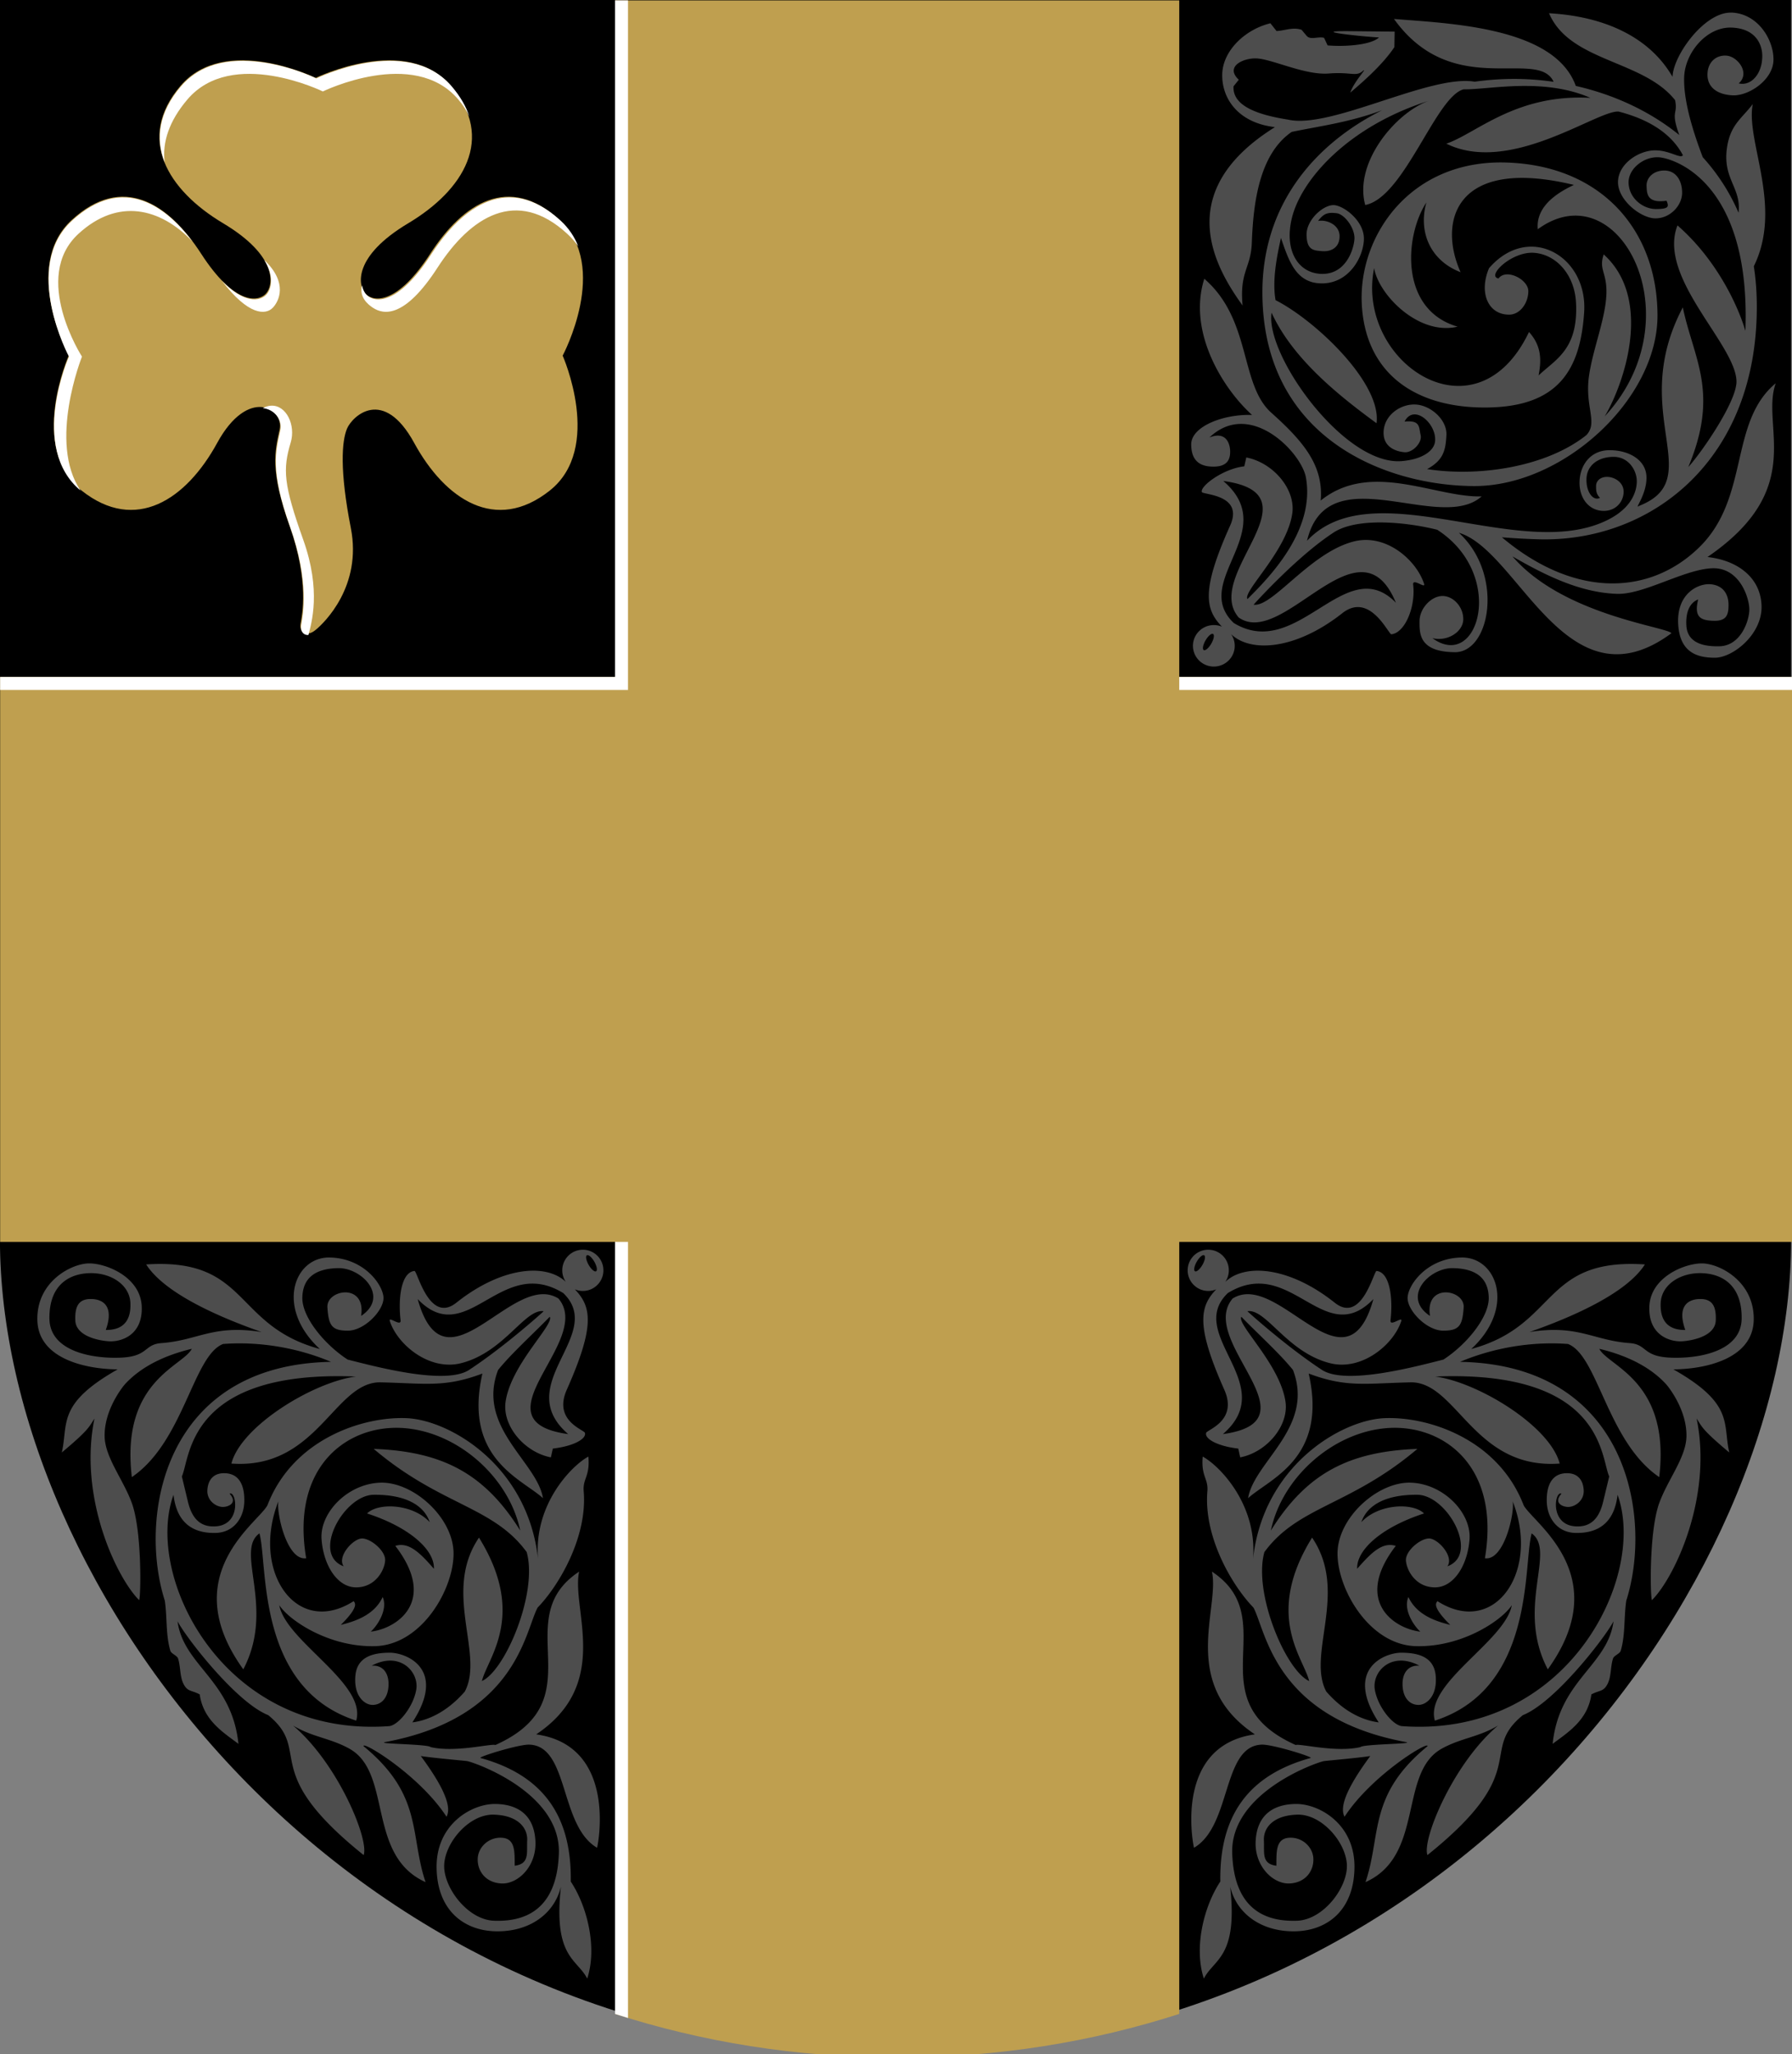
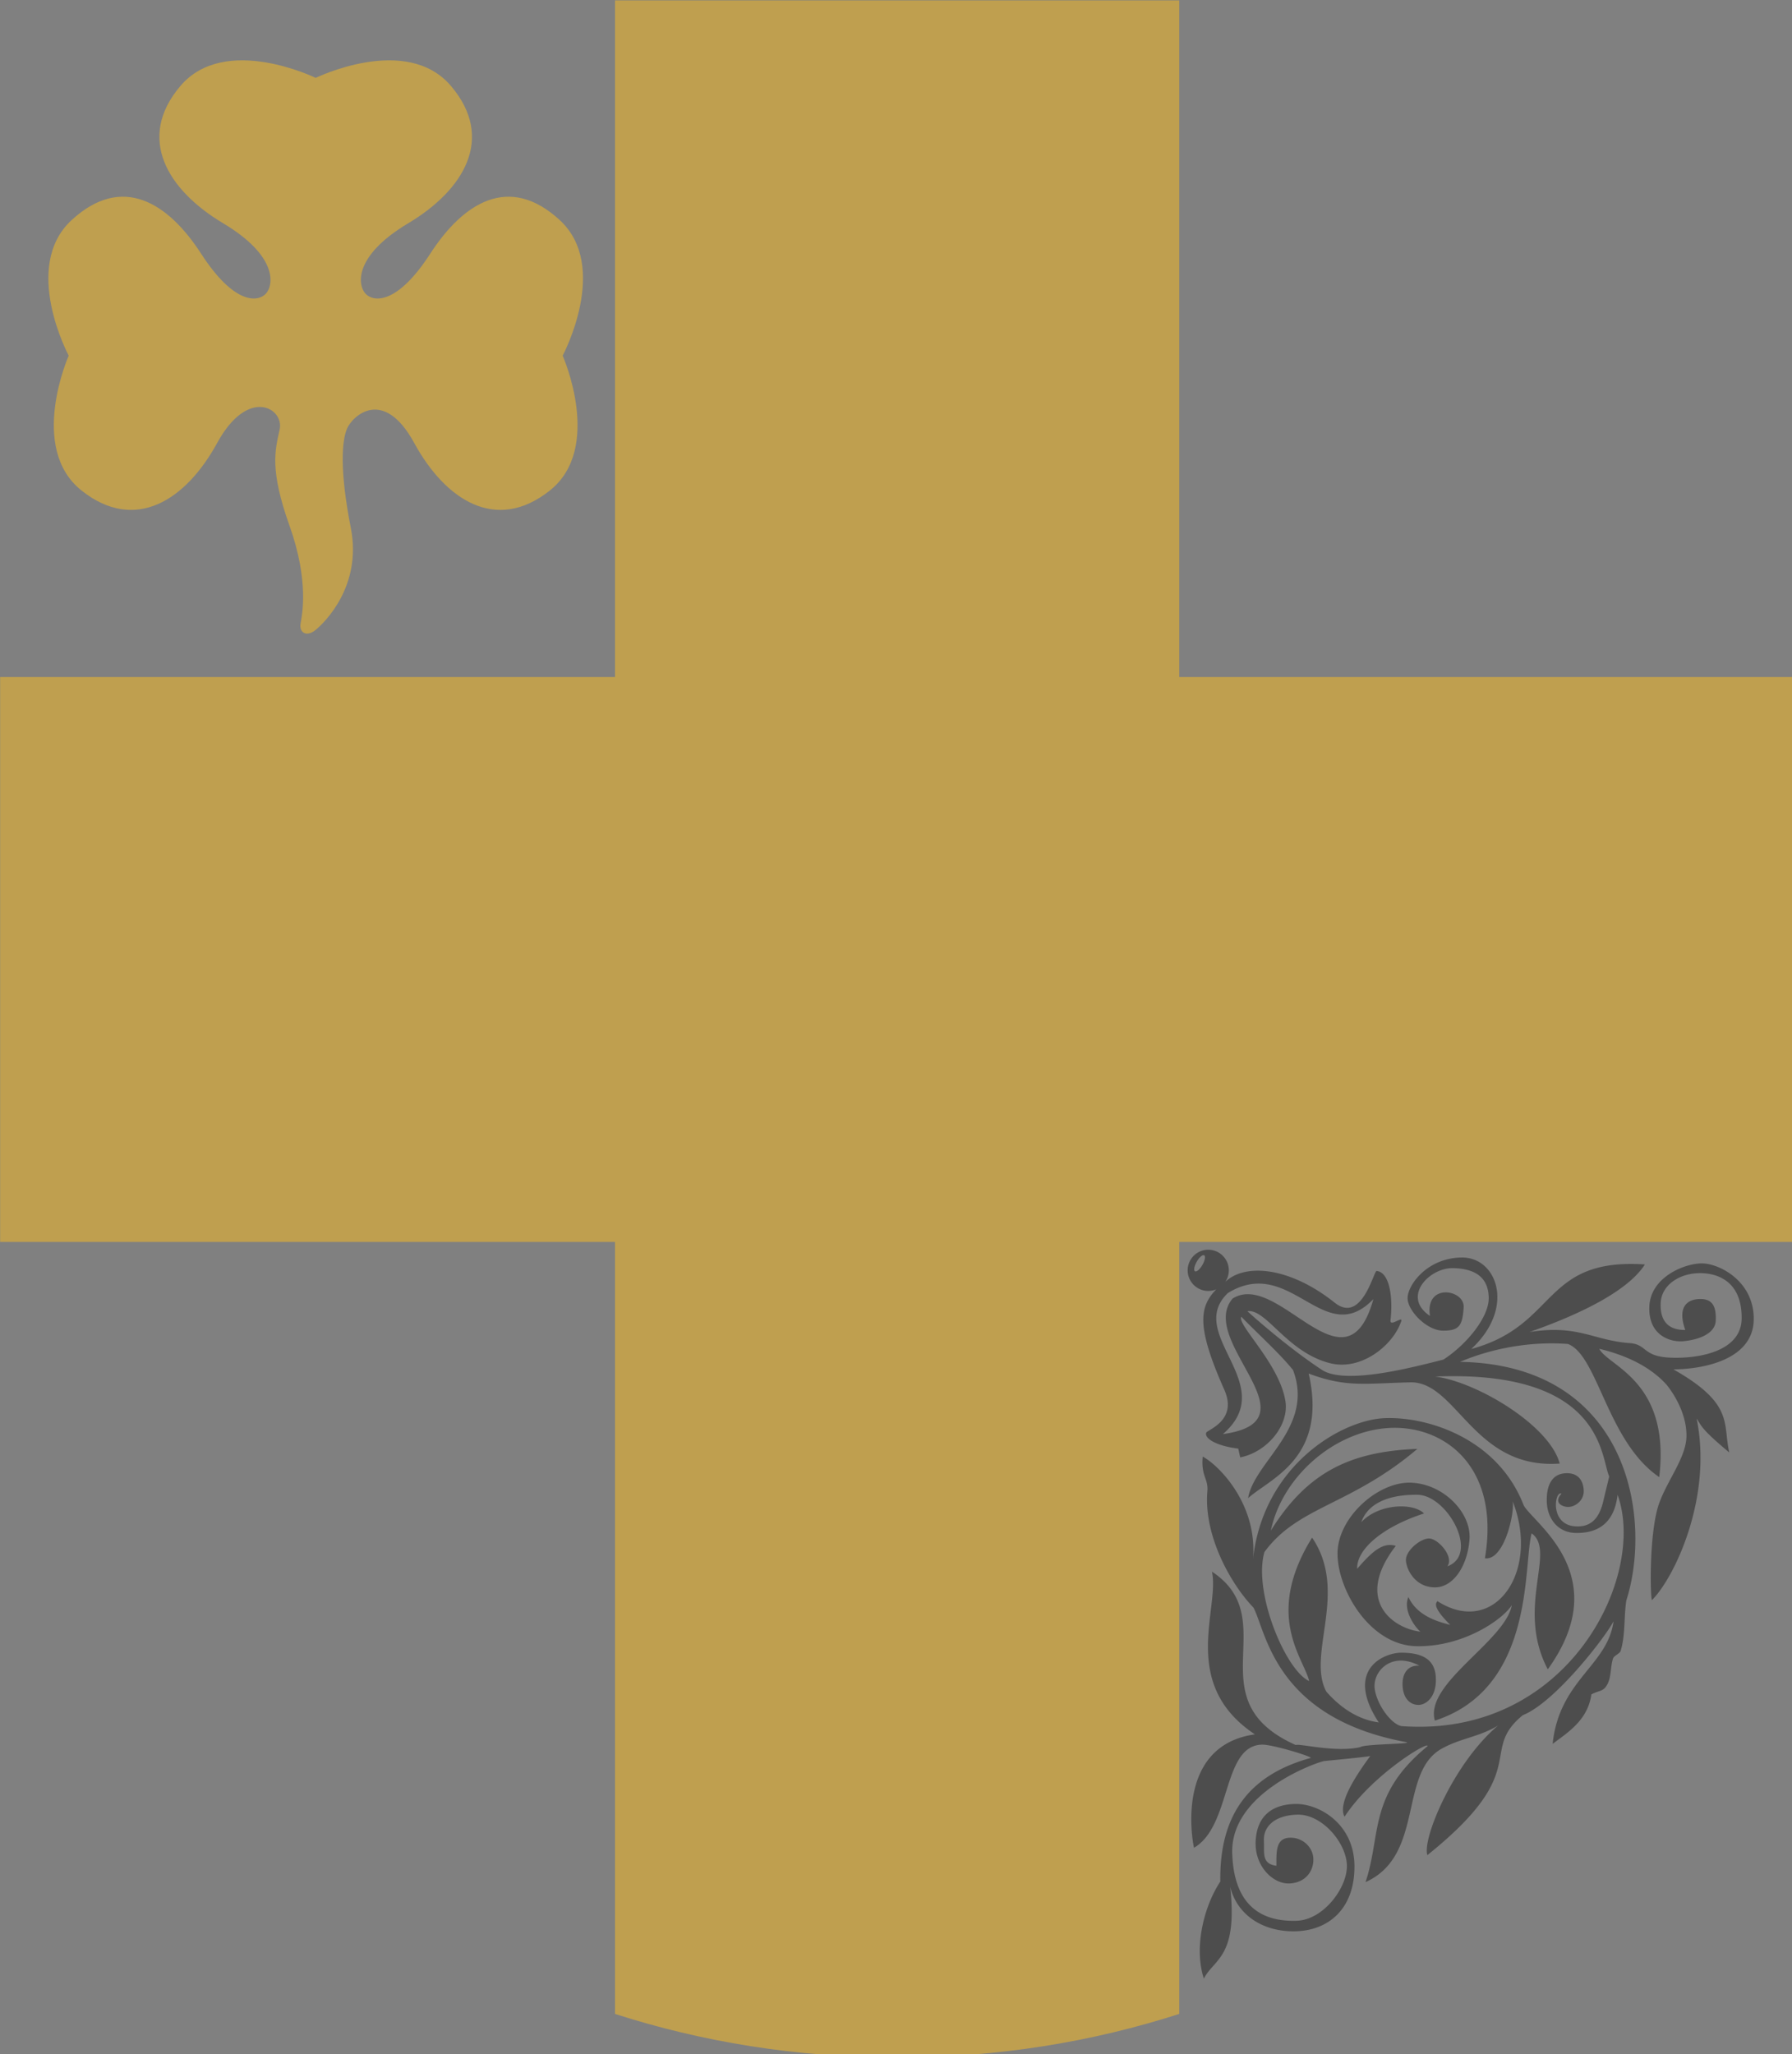
<svg xmlns="http://www.w3.org/2000/svg" xmlns:ns1="http://www.inkscape.org/namespaces/inkscape" xmlns:ns2="http://sodipodi.sourceforge.net/DTD/sodipodi-0.dtd" ns1:version="1.0 (4035a4fb49, 2020-05-01)" ns2:docname="juva.svg" id="svg8" version="1.1" viewBox="0 0 132.292 151.606" height="573" width="500">
  <rect x="0" y="0" width="132.292" height="151.606" fill="#808080" stroke="none" />
  <defs id="defs2" />
  <g transform="translate(-9.933,-21.095)" id="layer1" ns1:groupmode="layer" ns1:label="Шар 1">
    <g style="stroke-width:1.104" transform="matrix(0.905,0,0,0.906,0.94,1.982)" id="g2996">
-       <path style="font-variation-settings:normal;opacity:1;vector-effect:none;fill:#000000;fill-opacity:1;fill-rule:evenodd;stroke:none;stroke-width:0.292;stroke-linecap:butt;stroke-linejoin:miter;stroke-miterlimit:4;stroke-dasharray:none;stroke-dashoffset:0;stroke-opacity:1;marker:none;marker-start:none;marker-mid:none;marker-end:none;stop-color:#000000;stop-opacity:1" d="M 156.045,21.095 V 122.083 c 0,28.041 -27.854,66.338 -73.056,66.338 -45.202,0 -73.056,-38.297 -73.056,-66.338 V 21.095 Z" id="path2913" ns2:nodetypes="cszscc" />
      <path id="path2917" style="font-variation-settings:normal;opacity:1;vector-effect:none;fill:#bf9f4f;fill-opacity:1;fill-rule:evenodd;stroke:none;stroke-width:1.104;stroke-linecap:butt;stroke-linejoin:miter;stroke-miterlimit:4;stroke-dasharray:none;stroke-dashoffset:0;stroke-opacity:1;marker:none;marker-start:none;marker-mid:none;marker-end:none;stop-color:#000000;stop-opacity:1" d="M 226.816,79.729 V 287.729 H 37.543 v 173.688 H 226.816 v 237.326 c 26.6,8.548 55.62,13.4 86.842,13.4 31.222,0 60.244,-4.852 86.844,-13.4 V 461.416 H 589.775 V 287.729 H 400.502 V 79.729 Z" transform="scale(0.265)" />
-       <path id="path2927" style="font-variation-settings:normal;opacity:1;vector-effect:none;fill:#ffffff;fill-opacity:1;fill-rule:evenodd;stroke:none;stroke-width:1.104;stroke-linecap:butt;stroke-linejoin:miter;stroke-miterlimit:4;stroke-dasharray:none;stroke-dashoffset:0;stroke-opacity:1;marker:none;marker-start:none;marker-mid:none;marker-end:none;stop-color:#000000;stop-opacity:1" d="M 226.816,79.729 V 287.729 H 37.543 v 4 H 230.816 V 79.729 Z M 400.502,287.729 v 4 h 189.273 v -4 z m -173.686,173.688 v 237.326 c 1.326,0.426 2.662,0.835 4,1.242 V 461.416 Z" transform="scale(0.265)" />
      <path style="font-variation-settings:normal;opacity:1;vector-effect:none;fill:#bf9f4f;fill-opacity:1;fill-rule:evenodd;stroke:none;stroke-width:0.292;stroke-linecap:butt;stroke-linejoin:miter;stroke-miterlimit:4;stroke-dasharray:none;stroke-dashoffset:0;stroke-opacity:1;marker:none;marker-start:none;marker-mid:none;marker-end:none;stop-color:#000000;stop-opacity:1" d="m 43.724,57.182 c 2.523,4.611 6.65,7.365 11.051,3.887 4.401,-3.477 1.06,-11 1.06,-11 0,0 3.889,-7.254 -0.243,-11.048 -4.131,-3.793 -7.876,-1.4 -10.562,2.747 -2.686,4.147 -4.61,3.948 -5.263,3.27 -0.653,-0.678 -1.039,-3.065 3.476,-5.757 4.514,-2.692 7.114,-6.918 3.476,-11.187 -3.638,-4.269 -11.031,-0.652 -11.031,-0.652 0,0 -7.393,-3.617 -11.031,0.652 -3.638,4.269 -1.039,8.496 3.476,11.187 4.514,2.692 4.129,5.079 3.476,5.757 -0.653,0.678 -2.577,0.877 -5.263,-3.27 -2.686,-4.147 -6.431,-6.541 -10.562,-2.747 -4.131,3.793 -0.243,11.048 -0.243,11.048 0,0 -3.341,7.522 1.06,11 4.401,3.477 8.528,0.724 11.051,-3.887 2.523,-4.611 5.48,-2.826 5.096,-1.093 -0.384,1.734 -0.815,3.292 0.803,7.829 1.619,4.537 1.026,7.276 0.903,7.986 -0.123,0.709 0.47,1.12 1.208,0.527 0.738,-0.593 3.822,-3.589 2.894,-8.314 -0.928,-4.725 -0.737,-7.096 -0.311,-8.104 0.426,-1.008 2.958,-3.441 5.48,1.17 z" id="path2936" ns2:nodetypes="zzczzzzzczzzzzczzzzzzzzz" />
-       <path id="path2940" style="font-variation-settings:normal;opacity:1;vector-effect:none;fill:#ffffff;fill-opacity:1;fill-rule:evenodd;stroke:none;stroke-width:1.104;stroke-linecap:butt;stroke-linejoin:miter;stroke-miterlimit:4;stroke-dasharray:none;stroke-dashoffset:0;stroke-opacity:1;marker:none;marker-start:none;marker-mid:none;marker-end:none;stop-color:#000000;stop-opacity:1" d="m 112.42,98.316 c -6.926,-0.04 -14.078,1.819 -19.234,7.869 -6.856,8.045 -7.849,16.05 -5.008,23.316 -0.769,-6.155 1.389,-12.722 7.008,-19.316 13.75,-16.135 41.693,-2.463 41.693,-2.463 0,0 27.944,-13.672 41.693,2.463 1.452,1.704 2.569,3.449 3.416,5.217 -1.019,-3.04 -2.781,-6.125 -5.416,-9.217 -13.75,-16.135 -41.693,-2.463 -41.693,-2.463 0,0 -10.916,-5.34 -22.459,-5.406 z M 75.131,140.307 c -4.919,0.083 -10.115,2.249 -15.482,7.178 -15.615,14.338 -0.918,41.756 -0.918,41.756 0,0 -12.387,27.919 3.588,41.211 -10.152,-14.814 0.412,-41.211 0.412,-41.211 0,0 -15.697,-24.337 -1.082,-37.756 12.115,-11.124 25.163,-7.998 35.055,2.322 -6.14,-8.11 -13.477,-13.636 -21.572,-13.5 z m 119.498,0 c -9.391,-0.158 -17.776,7.274 -24.438,17.561 -10.15,15.674 -17.422,14.921 -19.891,12.359 -0.593,-0.616 -1.122,-1.614 -1.355,-2.902 -0.922,3.467 1.554,5.725 3.355,6.902 3.29,2.151 9.74,3.315 19.891,-12.359 10.15,-15.674 24.303,-24.72 39.918,-10.383 1.314,1.207 2.425,2.492 3.385,3.828 -1.13,-2.837 -2.855,-5.505 -5.385,-7.828 -5.368,-4.929 -10.561,-7.095 -15.48,-7.178 z m -75.766,19.24 c 3.203,5.154 2.099,9.119 0.596,10.68 -1.925,1.997 -6.78,2.856 -13.633,-4.275 8.177,10.731 13.456,10.535 15.633,8.275 1.874,-1.944 4.809,-7.613 -2.596,-14.68 z m 2.059,44.781 c -0.799,0.046 -1.652,0.294 -2.543,0.752 3.732,0.389 6.104,3.671 5.387,6.91 -1.451,6.552 -3.082,12.441 3.035,29.59 6.117,17.148 3.877,27.5 3.412,30.182 -0.323,1.862 0.661,3.176 2.227,3.057 0.933,-3.656 4.002,-13.573 -1.586,-29.238 -6.117,-17.148 -6.351,-21.627 -3.857,-30 1.559,-5.233 -1.347,-11.524 -6.074,-11.252 z" transform="scale(0.265)" />
-       <path d="m 151.175,22.126 c -2.184,-0.079 -4.751,3.477 -4.805,5.23 -1.966,-3.402 -5.821,-4.948 -10.074,-5.18 1.708,3.978 7.671,3.789 10.283,7.077 0.25,1.216 -0.397,0.801 0.343,2.843 -2.468,-2.001 -5.427,-3.315 -8.443,-4 -1.731,-4.822 -10.36,-5.087 -14.83,-5.456 4.799,6.681 11.716,2.312 13.022,5.12 -1.151,-0.166 -2.297,-0.243 -3.416,-0.234 -0.985,0.008 -1.999,0.083 -3.024,0.226 -3.626,-0.623 -11.731,3.884 -15.215,3.091 -2.48,-0.389 -4.552,-1.112 -4.457,-2.715 l 0.43,-0.535 c -1.155,-1.077 0.371,-1.783 1.444,-1.738 1.285,0.054 3.95,1.38 5.882,1.23 1.932,-0.15 2.227,0.308 2.826,-0.238 0.339,-0.213 -0.74,0.869 -1.058,1.794 1.372,-1.159 2.737,-2.421 3.599,-3.707 l 0.021,-1.262 -3.648,-0.038 c -3.615,-0.037 1.131,0.454 2.373,0.511 -0.664,0.631 -2.837,0.771 -4.196,0.648 l -0.284,-0.613 c -0.475,-0.137 -1.114,0.203 -1.425,-0.166 l -0.415,-0.492 c -0.737,-0.235 -1.33,0.066 -2.039,0.101 l -0.502,-0.631 c -2.084,0.509 -3.897,2.25 -3.93,4.178 -0.033,1.928 1.272,3.932 4.301,4.282 -8.54,5.324 -4.782,11.561 -2.641,14.533 -0.252,-2.82 0.678,-2.998 0.756,-5.138 0.123,-3.353 0.647,-7.213 3.249,-9.004 2.189,-0.46 4.703,-0.767 7.386,-1.772 -5.463,2.729 -9.819,7.676 -9.774,14.953 0.073,11.752 10.014,15.637 17.251,15.671 7.237,0.034 14.988,-7.034 14.979,-13.905 -0.009,-6.871 -4.51,-12.215 -12.348,-12.454 -7.838,-0.239 -12.064,5.993 -11.774,11.546 0.29,5.554 4.261,8.469 10.195,8.413 5.933,-0.056 7.63,-3.17 7.944,-7.747 0.314,-4.576 -4.495,-7.36 -7.759,-3.603 -0.829,1.944 -0.121,3.787 1.643,3.785 0.882,-8.89e-4 1.556,-0.937 1.563,-1.906 0.007,-0.97 -1.817,-1.884 -2.432,-1.041 -1.018,-0.183 1.058,-2.203 2.869,-2.091 1.811,0.112 3.328,1.75 3.451,4.049 0.205,3.84 -1.688,4.639 -3.051,5.942 0.208,-1.116 0.305,-2.341 -0.783,-3.54 -4.344,9.099 -14.178,2.427 -12.633,-5.206 0.36,2.173 3.636,5.528 6.81,4.772 -4.783,-1.39 -4.309,-7.435 -2.549,-10.116 -0.672,2.407 0.327,4.737 2.794,5.68 -1.854,-4.102 -0.469,-9.454 9.243,-7.111 -1.88,0.871 -3.094,2.037 -2.947,3.609 6.617,-4.832 12.899,7.231 5.458,15.246 1.553,-2.595 3.984,-9.519 -0.081,-13.194 -0.445,1.302 0.334,1.464 0.209,3.425 -0.126,1.979 -1.099,4.316 -1.408,6.473 -0.362,2.522 0.756,3.796 -0.216,4.825 -3.285,2.608 -8.795,3.419 -12.992,2.768 1.342,-0.73 1.516,-1.55 1.576,-2.78 0.06,-1.23 -1.273,-2.42 -2.515,-2.481 -1.242,-0.061 -2.538,0.867 -2.609,2.189 -0.07,1.323 1.072,1.645 1.715,1.697 0.644,0.051 1.458,-0.78 1.303,-1.413 -0.154,-0.633 -0.004,-1.215 -1.31,-1.083 0.761,-1.484 2.603,0.154 2.493,1.574 -0.066,0.852 -1.125,1.516 -2.73,1.645 -4.698,0.378 -11.155,-8.684 -10.609,-12.089 1.759,3.845 5.667,6.883 8.56,9.004 0.436,-3.249 -4.981,-8.377 -8.235,-10.027 -0.337,-1.869 0.278,-4.259 0.437,-5.07 0.635,1.817 1.203,3.714 3.36,3.704 2.228,-0.01 3.394,-2.202 3.409,-3.626 0.015,-1.424 -1.532,-2.635 -2.381,-2.745 -0.849,-0.11 -2.318,1.161 -2.297,2.413 0.021,1.253 0.561,1.277 1.279,1.332 0.718,0.055 1.428,-0.287 1.414,-1.238 -0.013,-0.951 -1.119,-1.36 -1.752,-1.22 0.469,-0.646 0.826,-0.711 1.499,-0.635 0.673,0.075 1.537,1.255 1.464,2.133 -0.073,0.877 -0.714,2.816 -2.611,2.813 -1.897,-0.002 -3.135,-1.794 -2.506,-4.489 0.75,-3.211 4.648,-7.543 11.17,-9.608 -2.653,0.943 -6.125,5.015 -5.172,8.484 3.18,-0.603 5.763,-8.858 8.03,-9.426 1.974,0.05 6.476,-0.995 10.336,0.697 -6.086,-0.336 -9.298,2.895 -11.749,3.732 5.209,2.564 12.3,-2.742 14.054,-2.616 1.43,0.374 4.012,1.236 5.243,3.555 -0.192,0.335 -1.137,-0.451 -2.392,-0.392 -1.255,0.059 -2.87,1.09 -2.902,2.557 -0.032,1.468 1.853,2.979 3.056,2.981 1.202,0.002 2.174,-1.051 2.174,-2.084 0,-1.033 -0.53,-1.818 -1.458,-1.814 -0.928,0.004 -1.465,0.632 -1.441,1.247 0.024,0.615 0.017,1.452 1.628,1.214 0.2,0.474 0.209,0.674 -0.853,0.677 -1.062,0.003 -2.169,-0.855 -2.242,-2.074 -0.073,-1.219 1.295,-2.249 2.517,-2.139 1.222,0.11 7.464,2.025 7.011,14.132 -0.656,-2.186 -2.415,-5.863 -5.54,-8.585 -1.663,4.233 4.733,9.665 4.813,12.686 0.043,1.615 -2.773,5.722 -3.931,7.002 2.559,-6.102 0.436,-8.792 -0.447,-13.008 -4.554,8.599 2.095,13.963 -3.577,16.173 -0.429,0.329 0.666,-0.949 0.611,-2.388 -0.055,-1.439 -1.559,-2.182 -3.074,-2.152 -1.515,0.031 -2.348,1.234 -2.384,2.559 -0.036,1.325 0.723,2.293 1.813,2.378 1.09,0.085 1.747,-0.687 1.783,-1.495 0.037,-0.808 -0.717,-1.242 -1.298,-1.266 -0.581,-0.024 -0.945,0.317 -0.949,0.728 -0.003,0.411 0.008,0.648 0.316,0.979 -0.545,0.286 -1.135,-0.46 -1.099,-1.551 0.035,-1.091 0.932,-1.776 2.191,-1.79 1.259,-0.014 1.933,1.13 1.913,2.028 -0.02,0.898 -0.514,2.499 -3.266,3.489 -7.181,2.582 -18.418,-4.216 -23.634,1.321 1.674,-7.013 10.813,-0.557 14.245,-3.617 -3.786,0.114 -9.045,-2.95 -13.131,0.34 0.253,-2.871 -1.446,-4.847 -4.031,-7.158 -2.586,-2.311 -1.595,-7.575 -5.463,-10.911 -1.398,4.405 1.621,9.058 3.898,11.095 -2.312,-0.085 -4.968,0.928 -4.965,2.397 0.003,1.468 0.855,1.834 1.896,1.811 1.042,-0.023 1.298,-0.589 1.28,-1.267 -0.018,-0.678 -0.381,-1.632 -1.69,-1.105 3.315,-3.151 7.505,1.225 7.87,3.255 0.763,4.242 -2.847,8.016 -4.769,9.908 -0.394,-0.639 3.194,-3.889 3.655,-6.959 0.296,-1.968 -1.539,-4.151 -3.749,-4.577 l -0.162,0.721 c -1.754,0.205 -3.597,1.612 -3.468,2.083 0.011,0.249 3.469,0.169 2.311,2.748 -2.36,5.256 -2.046,6.809 -0.665,8.235 -0.204,-0.086 -0.428,-0.133 -0.663,-0.133 -0.941,0 -1.704,0.757 -1.704,1.691 0,0.933 0.763,1.69 1.704,1.69 0.941,0 1.704,-0.757 1.704,-1.69 0,-0.35 -0.108,-0.676 -0.291,-0.945 h 6e-4 c 1.616,1.535 5.299,1.255 9.061,-1.71 2.242,-1.767 3.759,1.698 4.003,1.715 1.1,-0.101 1.997,-2.223 1.782,-4.039 -0.07,-0.596 1.039,0.384 0.889,-0.077 -0.629,-1.926 -3.089,-4.101 -5.704,-3.453 -3.584,0.888 -6.643,5.386 -8.202,5.158 0.022,-0.031 3.494,-3.9 6.526,-5.879 1.942,-1.268 5.996,-0.842 8.456,-0.224 5.665,3.655 3.364,11.579 -0.398,8.827 1.238,0.31 2.501,-0.521 2.52,-1.521 0.019,-1 -0.797,-1.916 -1.701,-1.911 -0.904,0.005 -1.86,1 -1.867,2.043 -0.007,1.043 -0.03,2.504 2.875,2.535 2.905,0.031 4.034,-6.342 0.336,-9.729 4.874,1.431 8.792,14.497 17.339,8.183 -0.4,-0.528 -8.864,-1.482 -12.968,-6.258 2.645,1.526 5.503,2.949 8.519,3.051 2.181,0.074 5.452,-1.98 7.745,-2.083 2.293,-0.103 3.071,2.475 3.057,3.381 -0.013,0.906 -0.698,2.921 -2.421,2.972 -1.723,0.051 -2.648,-0.513 -2.716,-1.689 -0.068,-1.176 0.325,-1.876 0.963,-2.125 -0.369,1.482 0.244,1.715 1.278,1.738 1.035,0.023 1.205,-0.477 1.199,-1.322 -0.005,-0.844 -0.444,-1.571 -1.468,-1.654 -1.024,-0.082 -2.743,0.767 -2.642,3.169 0.101,2.401 1.56,2.819 3.005,2.817 1.444,-0.001 3.835,-1.878 3.799,-4.172 -0.037,-2.294 -1.875,-3.75 -4.41,-4.034 8.191,-5.594 4.305,-10.661 5.568,-14.158 -3.828,3.181 -2.108,9.312 -6.223,13.35 -3.939,3.866 -10.06,4.287 -16.115,-0.797 0.928,0.073 1.913,0.13 2.958,0.161 9.194,0.274 17.989,-6.462 17.833,-19.266 -0.013,-1.039 -0.095,-2.03 -0.242,-2.974 2.409,-4.887 -0.691,-10.224 -0.084,-13.219 -0.864,1.145 -1.801,1.657 -2.09,3.463 -0.422,2.639 1.17,3.317 0.928,5.391 -0.746,-1.722 -1.742,-3.226 -2.919,-4.522 -0.718,-1.883 -1.591,-4.533 -1.516,-6.534 0.074,-2 1.841,-4.077 3.826,-4.026 1.984,0.05 2.533,1.348 2.544,2.281 0.017,1.457 -0.891,2.511 -1.92,2.264 0.962,-0.85 -0.096,-2.187 -0.987,-2.258 -0.891,-0.071 -1.564,0.565 -1.563,1.553 10e-4,0.988 0.745,1.612 2.046,1.68 1.3,0.068 3.305,-1.243 3.338,-2.872 0.033,-1.629 -1.249,-3.792 -3.433,-3.871 z M 109.721,60.279 c 7.953,1.083 -1.719,7.637 1.256,11.121 3.648,2.58 9.852,-8.407 12.827,-1.201 -4.096,-4.211 -8.013,4.834 -13.231,1.646 -3.558,-3.41 3.917,-7.488 -0.852,-11.566 z m -0.883,12.454 a 0.269,0.758 30.21 0 1 0.052,0.013 0.269,0.758 30.21 0 1 -0.147,0.788 0.269,0.758 30.21 0 1 -0.613,0.522 0.269,0.758 30.21 0 1 0.147,-0.788 0.269,0.758 30.21 0 1 0.561,-0.536 z" style="fill:#4d4d4d;fill-opacity:1;stroke-width:0.292" id="path11" />
      <path style="fill:#4d4d4d;fill-opacity:1;stroke-width:0.292" d="m 108.498,122.909 c -0.927,0 -1.679,0.752 -1.679,1.679 0,0.927 0.752,1.679 1.679,1.679 0.232,0 0.452,-0.047 0.653,-0.132 -1.359,1.416 -1.669,2.958 0.655,8.178 1.141,2.562 -1.47,3.277 -1.481,3.524 -0.128,0.469 0.893,1.07 2.62,1.273 l 0.159,0.716 c 2.177,-0.423 3.984,-2.591 3.693,-4.545 -0.454,-3.049 -3.988,-6.275 -3.601,-6.91 1.405,1.445 3.075,2.935 4.215,4.336 1.782,4.681 -3.179,7.472 -3.663,10.444 1.737,-1.586 6.523,-3.225 4.942,-10.153 3.107,1.162 4.612,0.795 8.408,0.713 3.715,0.077 5.12,7.126 12.068,6.619 -0.802,-3.075 -6.692,-6.636 -10.153,-7.09 13.784,-0.549 13.492,6.653 14.193,8.138 l -0.493,2.051 c -0.209,0.867 -0.647,1.925 -1.884,2.014 -2.583,0.187 -2.083,-2.969 -1.517,-2.655 -0.702,0.762 0.13,1.095 0.579,1.077 0.572,-0.024 1.271,-0.543 1.235,-1.346 -0.036,-0.803 -0.462,-1.48 -1.536,-1.396 -1.074,0.084 -1.512,1.002 -1.477,2.318 0.035,1.316 0.857,2.51 2.349,2.541 1.492,0.031 3.129,-0.511 3.425,-3.108 2.412,6.661 -4.045,19.788 -17.528,18.852 -0.752,2.3e-4 -2.034,-1.545 -2.274,-2.983 -0.24,-1.438 1.337,-3.168 3.64,-1.944 -0.979,-0.074 -1.473,0.693 -1.364,1.777 0.109,1.084 0.788,1.458 1.368,1.413 0.58,-0.045 1.442,-0.697 1.328,-2.31 -0.114,-1.613 -1.436,-1.932 -2.805,-1.939 -1.369,-0.006 -4.691,1.333 -1.848,5.677 -1.23,-0.16 -2.78,-0.798 -4.278,-2.512 -1.62,-3.038 1.849,-8.123 -1.157,-12.541 -3.94,6.347 -0.674,9.829 -0.238,11.686 -1.93,-0.882 -4.583,-7.228 -3.652,-10.508 2.73,-3.74 7.013,-3.776 12.477,-8.406 -5.565,0.21 -9.02,1.965 -11.951,6.651 0.899,-4.274 4.97,-7.94 9.359,-8.336 4.542,-0.41 9.403,2.933 8.101,10.594 1.57,0.235 2.451,-3.727 2.264,-4.645 2.255,5.7 -1.464,11.123 -6.142,8.136 -0.043,0.133 -0.554,0.345 1.054,1.94 -0.946,-0.246 -2.694,-0.703 -3.415,-2.272 -0.433,0.977 0.378,2.28 0.969,2.819 -2.103,-0.236 -5.485,-2.458 -2.001,-6.985 -1.088,-0.344 -1.996,0.544 -3.147,1.864 -0.071,-1.525 1.981,-3.386 5.454,-4.506 -0.909,-0.902 -3.714,-0.799 -5.116,0.709 0.508,-1.478 2.134,-2.256 4.572,-2.232 2.438,0.023 5.106,4.855 2.449,5.828 0.571,-0.797 -0.797,-2.297 -1.524,-2.268 -0.728,0.029 -1.918,1.036 -1.858,1.811 0.059,0.775 0.771,2.142 2.324,2.173 1.552,0.032 2.708,-1.769 2.863,-3.927 0.155,-2.158 -2.148,-4.541 -4.832,-4.602 -2.684,-0.061 -5.947,2.869 -5.936,5.795 0.011,2.926 2.615,7.432 6.409,7.524 3.794,0.092 7.035,-2.135 7.809,-3.341 -0.543,2.946 -7.148,6.382 -6.277,9.408 8.193,-2.65 7.189,-12.693 7.894,-15.255 2.035,1.441 -1.328,6.051 1.317,11.076 5.518,-7.647 -1.192,-11.912 -1.966,-13.361 -2.09,-5.431 -7.827,-7.253 -11.355,-7.102 -3.528,0.151 -9.895,3.87 -10.725,11.491 0.382,-4.493 -2.781,-7.654 -4.103,-8.36 -0.146,1.629 0.469,1.773 0.381,2.821 -0.312,3.685 1.971,7.638 3.76,9.481 1.041,1.951 1.726,8.959 12.419,10.953 0.858,0.16 -3.422,0.154 -3.696,0.412 -2.009,0.468 -4.962,-0.31 -5.276,-0.169 -8.269,-3.693 -0.928,-10.23 -6.835,-14.127 0.659,3.021 -2.692,9.129 3.504,13.259 -6.537,0.916 -5.094,8.733 -4.967,9.239 3.08,-1.799 2.279,-8.311 5.536,-8.403 0.877,-0.025 4.233,1.017 3.972,1.088 -5.032,1.384 -7.447,4.651 -7.361,10.066 -1.312,1.97 -2.185,5.314 -1.344,7.907 0.824,-1.616 2.786,-1.71 2.147,-7.489 0.532,2.216 2.557,3.67 5.259,3.636 2.702,-0.035 4.876,-1.766 4.881,-5.268 0.004,-3.502 -2.904,-5.136 -4.805,-5.106 -1.901,0.03 -3.151,0.961 -3.256,3.022 -0.105,2.061 1.433,3.522 2.773,3.454 1.34,-0.069 1.98,-1.067 1.933,-2.037 -0.046,-0.97 -0.956,-1.785 -2.033,-1.682 -1.077,0.103 -0.968,1.275 -0.983,2.277 -1.226,-0.162 -0.968,-1.04 -1.018,-2.058 -0.049,-1.018 0.739,-2.047 2.717,-2.106 1.978,-0.059 3.939,2.201 4.05,4.041 0.111,1.841 -1.891,4.527 -4.069,4.602 -2.178,0.076 -5.127,-0.593 -5.282,-5.5 -0.155,-4.908 6.754,-7.354 7.464,-7.503 0.147,-0.031 2.792,-0.254 3.797,-0.415 -1.474,1.997 -2.626,3.973 -2.097,4.944 2.2,-3.381 6.902,-6.223 6.768,-5.747 -4.863,3.986 -3.751,7.201 -5.059,11.075 4.838,-2.165 2.678,-8.919 6.225,-10.877 1.576,-0.87 2.995,-0.926 4.588,-1.881 -3.62,3.041 -6.214,9.243 -5.764,10.556 8.678,-6.951 4.114,-8.398 7.786,-11.402 2.608,-1.028 6.719,-6.334 7.398,-7.649 -0.487,3.63 -4.427,4.785 -4.969,9.988 1.234,-0.929 2.863,-1.918 3.16,-4.028 0.689,-0.369 1.009,-0.192 1.35,-0.916 0.278,-0.591 0.208,-1.379 0.417,-2.012 0.078,-0.237 0.554,-0.386 0.626,-0.625 0.387,-1.293 0.252,-2.722 0.455,-4.088 2.153,-6.736 0.195,-19.206 -13.559,-19.453 2.76,-1.162 5.878,-1.673 8.8,-1.455 2.446,0.924 3.207,7.97 7.447,10.845 0.936,-7.852 -4.184,-9.024 -4.89,-10.452 2.108,0.506 4.071,1.39 5.443,2.876 0.134,0.145 1.71,2.048 1.667,4.266 -0.034,1.725 -1.554,3.555 -2.232,5.46 -0.835,2.346 -0.72,7.719 -0.581,7.872 1.846,-1.842 4.961,-8.387 3.642,-14.793 0.454,0.691 0.424,0.889 2.663,2.765 -0.537,-2.369 0.419,-3.955 -4.557,-6.771 2.585,-0.017 6.472,-0.844 6.552,-4.005 0.08,-3.161 -2.805,-4.627 -4.228,-4.628 -1.423,-0.001 -4.185,1.119 -4.285,3.504 -0.1,2.385 1.727,2.92 2.735,2.838 1.008,-0.082 2.632,-0.494 2.682,-1.686 0.049,-1.192 -0.295,-1.777 -1.314,-1.754 -1.019,0.023 -1.844,0.652 -1.171,2.521 -1.335,0.018 -2.075,-0.677 -2.008,-2.199 0.067,-1.521 1.64,-2.48 3.337,-2.429 1.698,0.051 3.299,0.992 3.268,3.702 -0.031,2.711 -3.58,3.283 -5.839,3.181 -2.258,-0.102 -1.858,-1.082 -3.299,-1.185 -2.965,-0.213 -4.195,-1.534 -8.17,-0.902 3.203,-1.119 7.859,-3.068 9.416,-5.507 -8.418,-0.554 -7.065,4.969 -14.163,6.889 3.642,-3.364 2.088,-7.484 -0.773,-7.453 -2.861,0.031 -4.429,2.277 -4.422,3.313 0.007,1.036 1.566,2.642 2.899,2.647 1.333,0.005 1.576,-0.433 1.675,-1.897 0.1,-1.464 -3.176,-2.026 -2.747,0.697 -2.344,-1.557 -0.06,-3.928 1.866,-3.894 1.926,0.034 2.893,0.836 2.926,2.404 0.032,1.568 -1.775,3.796 -3.693,5.044 -2.422,0.614 -8.006,2.097 -9.918,0.839 -2.986,-1.965 -6.053,-4.747 -6.075,-4.778 1.536,-0.227 3.223,3.357 6.753,4.238 2.576,0.643 5.175,-1.516 5.795,-3.429 0.148,-0.458 -0.944,0.515 -0.875,-0.077 0.211,-1.803 -0.053,-3.91 -1.137,-4.011 -0.241,0.016 -1.205,4.341 -3.413,2.586 -3.706,-2.945 -7.334,-3.222 -8.926,-1.698 v -6e-4 c 0.181,-0.268 0.287,-0.591 0.287,-0.938 0,-0.927 -0.752,-1.679 -1.679,-1.679 z m -0.384,0.441 a 0.265,0.751 29.95 0 1 0.052,0.013 0.265,0.751 29.95 0 1 -0.145,0.783 0.265,0.751 29.95 0 1 -0.604,0.519 0.265,0.751 29.95 0 1 0.145,-0.783 0.265,0.751 29.95 0 1 0.553,-0.532 z m 4.633,2.321 c 3.542,0.122 5.945,4.656 9.223,1.259 -2.253,8.06 -7.736,-2.398 -11.485,-0.044 -2.93,3.46 7.037,9.968 -0.793,11.044 -2.6e-4,2.8e-4 -8.7e-4,2.9e-4 -0.001,5.6e-4 l -5.3e-4,-5.6e-4 c 5.3e-4,-8e-5 0.001,9e-5 0.002,0 4.695,-4.049 -3.108,-8.098 0.396,-11.485 0.964,-0.594 1.842,-0.801 2.659,-0.773 z" id="path27" />
-       <path id="path2953" d="m 57.48,122.909 c 0.927,0 1.679,0.752 1.679,1.679 0,0.927 -0.752,1.679 -1.679,1.679 -0.232,0 -0.452,-0.047 -0.653,-0.132 1.359,1.416 1.669,2.958 -0.655,8.178 -1.141,2.562 1.47,3.277 1.481,3.524 0.128,0.469 -0.893,1.07 -2.62,1.273 l -0.159,0.716 c -2.177,-0.423 -3.984,-2.591 -3.693,-4.545 0.454,-3.049 3.988,-6.275 3.601,-6.91 -1.405,1.445 -3.075,2.935 -4.215,4.336 -1.782,4.681 3.179,7.472 3.663,10.444 -1.737,-1.586 -6.523,-3.225 -4.942,-10.153 -3.107,1.162 -4.612,0.795 -8.408,0.713 -3.715,0.077 -5.12,7.126 -12.068,6.619 0.802,-3.075 6.692,-6.636 10.153,-7.09 -13.784,-0.549 -13.492,6.653 -14.193,8.138 l 0.493,2.051 c 0.209,0.867 0.647,1.925 1.884,2.014 2.583,0.187 2.083,-2.969 1.517,-2.655 0.702,0.762 -0.13,1.095 -0.579,1.077 -0.572,-0.024 -1.271,-0.543 -1.235,-1.346 0.036,-0.803 0.462,-1.48 1.536,-1.396 1.074,0.084 1.512,1.002 1.477,2.318 -0.035,1.316 -0.857,2.51 -2.349,2.541 -1.492,0.031 -3.129,-0.511 -3.425,-3.108 -2.412,6.661 4.045,19.788 17.528,18.852 0.752,2.3e-4 2.034,-1.545 2.274,-2.983 0.24,-1.438 -1.337,-3.168 -3.64,-1.944 0.979,-0.074 1.473,0.693 1.364,1.777 -0.109,1.084 -0.788,1.458 -1.368,1.413 -0.58,-0.045 -1.442,-0.697 -1.328,-2.31 0.114,-1.613 1.436,-1.932 2.805,-1.939 1.369,-0.006 4.691,1.333 1.848,5.677 1.23,-0.16 2.78,-0.798 4.278,-2.512 1.62,-3.038 -1.849,-8.123 1.157,-12.541 3.94,6.347 0.674,9.829 0.238,11.686 1.93,-0.882 4.583,-7.228 3.652,-10.508 -2.73,-3.74 -7.013,-3.776 -12.477,-8.406 5.565,0.21 9.02,1.965 11.951,6.651 -0.899,-4.274 -4.97,-7.94 -9.359,-8.336 -4.542,-0.41 -9.403,2.933 -8.101,10.594 -1.57,0.235 -2.451,-3.727 -2.264,-4.645 -2.255,5.7 1.464,11.123 6.142,8.136 0.043,0.133 0.554,0.345 -1.054,1.94 0.946,-0.246 2.694,-0.703 3.415,-2.272 0.433,0.977 -0.378,2.28 -0.969,2.819 2.103,-0.236 5.485,-2.458 2.001,-6.985 1.088,-0.344 1.996,0.544 3.147,1.864 0.071,-1.525 -1.981,-3.386 -5.454,-4.506 0.909,-0.902 3.714,-0.799 5.116,0.709 -0.508,-1.478 -2.134,-2.256 -4.572,-2.232 -2.438,0.023 -5.106,4.855 -2.449,5.828 -0.571,-0.797 0.797,-2.297 1.524,-2.268 0.728,0.029 1.918,1.036 1.858,1.811 -0.059,0.775 -0.771,2.142 -2.324,2.173 -1.552,0.032 -2.708,-1.769 -2.863,-3.927 -0.155,-2.158 2.148,-4.541 4.832,-4.602 2.684,-0.061 5.947,2.869 5.936,5.795 -0.011,2.926 -2.615,7.432 -6.409,7.524 -3.794,0.092 -7.035,-2.135 -7.809,-3.341 0.543,2.946 7.148,6.382 6.277,9.408 -8.193,-2.65 -7.189,-12.693 -7.894,-15.255 -2.035,1.441 1.328,6.051 -1.317,11.076 -5.518,-7.647 1.192,-11.912 1.966,-13.361 2.09,-5.431 7.827,-7.253 11.355,-7.102 3.528,0.151 9.895,3.87 10.725,11.491 -0.382,-4.493 2.781,-7.654 4.103,-8.36 0.146,1.629 -0.469,1.773 -0.381,2.821 0.312,3.685 -1.971,7.638 -3.76,9.481 -1.041,1.951 -1.726,8.959 -12.419,10.953 -0.858,0.16 3.422,0.154 3.696,0.412 2.009,0.468 4.962,-0.31 5.276,-0.169 8.269,-3.693 0.928,-10.23 6.835,-14.127 -0.659,3.021 2.692,9.129 -3.504,13.259 6.537,0.916 5.094,8.733 4.967,9.239 -3.08,-1.799 -2.279,-8.311 -5.536,-8.403 -0.877,-0.025 -4.233,1.017 -3.972,1.088 5.032,1.384 7.447,4.651 7.361,10.066 1.312,1.97 2.185,5.314 1.344,7.907 -0.824,-1.616 -2.786,-1.71 -2.147,-7.489 -0.532,2.216 -2.557,3.67 -5.259,3.636 -2.702,-0.035 -4.876,-1.766 -4.881,-5.268 -0.004,-3.502 2.904,-5.136 4.805,-5.106 1.901,0.03 3.151,0.961 3.256,3.022 0.105,2.061 -1.433,3.522 -2.773,3.454 -1.34,-0.069 -1.98,-1.067 -1.933,-2.037 0.046,-0.97 0.956,-1.785 2.033,-1.682 1.077,0.103 0.968,1.275 0.983,2.277 1.226,-0.162 0.968,-1.04 1.018,-2.058 0.049,-1.018 -0.739,-2.047 -2.717,-2.106 -1.978,-0.059 -3.939,2.201 -4.05,4.041 -0.111,1.841 1.891,4.527 4.069,4.602 2.178,0.076 5.127,-0.593 5.282,-5.5 0.155,-4.908 -6.754,-7.354 -7.464,-7.503 -0.147,-0.031 -2.792,-0.254 -3.797,-0.415 1.474,1.997 2.626,3.973 2.097,4.944 -2.2,-3.381 -6.902,-6.223 -6.768,-5.747 4.863,3.986 3.751,7.201 5.059,11.075 -4.838,-2.165 -2.678,-8.919 -6.225,-10.877 -1.576,-0.87 -2.995,-0.926 -4.588,-1.881 3.62,3.041 6.214,9.243 5.764,10.556 -8.678,-6.951 -4.114,-8.398 -7.786,-11.402 -2.608,-1.028 -6.719,-6.334 -7.398,-7.649 0.487,3.63 4.427,4.785 4.969,9.988 -1.234,-0.929 -2.863,-1.918 -3.16,-4.028 -0.689,-0.369 -1.009,-0.192 -1.35,-0.916 -0.278,-0.591 -0.208,-1.379 -0.417,-2.012 -0.078,-0.237 -0.554,-0.386 -0.626,-0.625 -0.387,-1.293 -0.252,-2.722 -0.455,-4.088 -2.153,-6.736 -0.195,-19.206 13.559,-19.453 -2.76,-1.162 -5.878,-1.673 -8.8,-1.455 -2.446,0.924 -3.207,7.97 -7.447,10.845 -0.936,-7.852 4.184,-9.024 4.89,-10.452 -2.108,0.506 -4.071,1.39 -5.443,2.876 -0.134,0.145 -1.71,2.048 -1.667,4.266 0.034,1.725 1.554,3.555 2.232,5.46 0.835,2.346 0.72,7.719 0.581,7.872 -1.846,-1.842 -4.961,-8.387 -3.642,-14.793 -0.454,0.691 -0.424,0.889 -2.663,2.765 0.537,-2.369 -0.419,-3.955 4.557,-6.771 -2.585,-0.017 -6.472,-0.844 -6.552,-4.005 -0.08,-3.161 2.805,-4.627 4.228,-4.628 1.423,-0.001 4.185,1.119 4.285,3.504 0.1,2.385 -1.727,2.92 -2.735,2.838 -1.008,-0.082 -2.632,-0.494 -2.682,-1.686 -0.049,-1.192 0.295,-1.777 1.314,-1.754 1.019,0.023 1.844,0.652 1.171,2.521 1.335,0.018 2.075,-0.677 2.008,-2.199 -0.067,-1.521 -1.64,-2.48 -3.337,-2.429 -1.698,0.051 -3.299,0.992 -3.268,3.702 0.031,2.711 3.58,3.283 5.839,3.181 2.258,-0.102 1.858,-1.082 3.299,-1.185 2.965,-0.213 4.195,-1.534 8.17,-0.902 -3.203,-1.119 -7.859,-3.068 -9.416,-5.507 8.418,-0.554 7.065,4.969 14.163,6.889 -3.642,-3.364 -2.088,-7.484 0.773,-7.453 2.861,0.031 4.429,2.277 4.422,3.313 -0.007,1.036 -1.566,2.642 -2.899,2.647 -1.333,0.005 -1.576,-0.433 -1.675,-1.897 -0.1,-1.464 3.176,-2.026 2.747,0.697 2.344,-1.557 0.06,-3.928 -1.866,-3.894 -1.926,0.034 -2.893,0.836 -2.926,2.404 -0.032,1.568 1.775,3.796 3.693,5.044 2.422,0.614 8.006,2.097 9.918,0.839 2.986,-1.965 6.053,-4.747 6.075,-4.778 -1.536,-0.227 -3.223,3.357 -6.753,4.238 -2.576,0.643 -5.175,-1.516 -5.795,-3.429 -0.148,-0.458 0.944,0.515 0.875,-0.077 -0.211,-1.803 0.053,-3.91 1.137,-4.011 0.241,0.016 1.205,4.341 3.413,2.586 3.706,-2.945 7.334,-3.222 8.926,-1.698 v -6e-4 c -0.181,-0.268 -0.287,-0.591 -0.287,-0.938 0,-0.927 0.752,-1.679 1.679,-1.679 z m 0.384,0.441 a 0.751,0.265 60.05 0 0 -0.052,0.013 0.751,0.265 60.05 0 0 0.145,0.783 0.751,0.265 60.05 0 0 0.604,0.519 0.751,0.265 60.05 0 0 -0.145,-0.783 0.751,0.265 60.05 0 0 -0.553,-0.532 z m -4.633,2.321 c -3.542,0.122 -5.945,4.656 -9.223,1.259 2.253,8.06 7.736,-2.398 11.485,-0.044 2.93,3.46 -7.037,9.968 0.793,11.044 2.6e-4,2.8e-4 8.7e-4,2.9e-4 10e-4,5.6e-4 l 5.3e-4,-5.6e-4 c -5.3e-4,-8e-5 -0.001,9e-5 -0.002,0 -4.695,-4.049 3.108,-8.098 -0.396,-11.485 -0.964,-0.594 -1.842,-0.801 -2.659,-0.773 z" style="fill:#4d4d4d;fill-opacity:1;stroke-width:0.292" />
    </g>
  </g>
</svg>